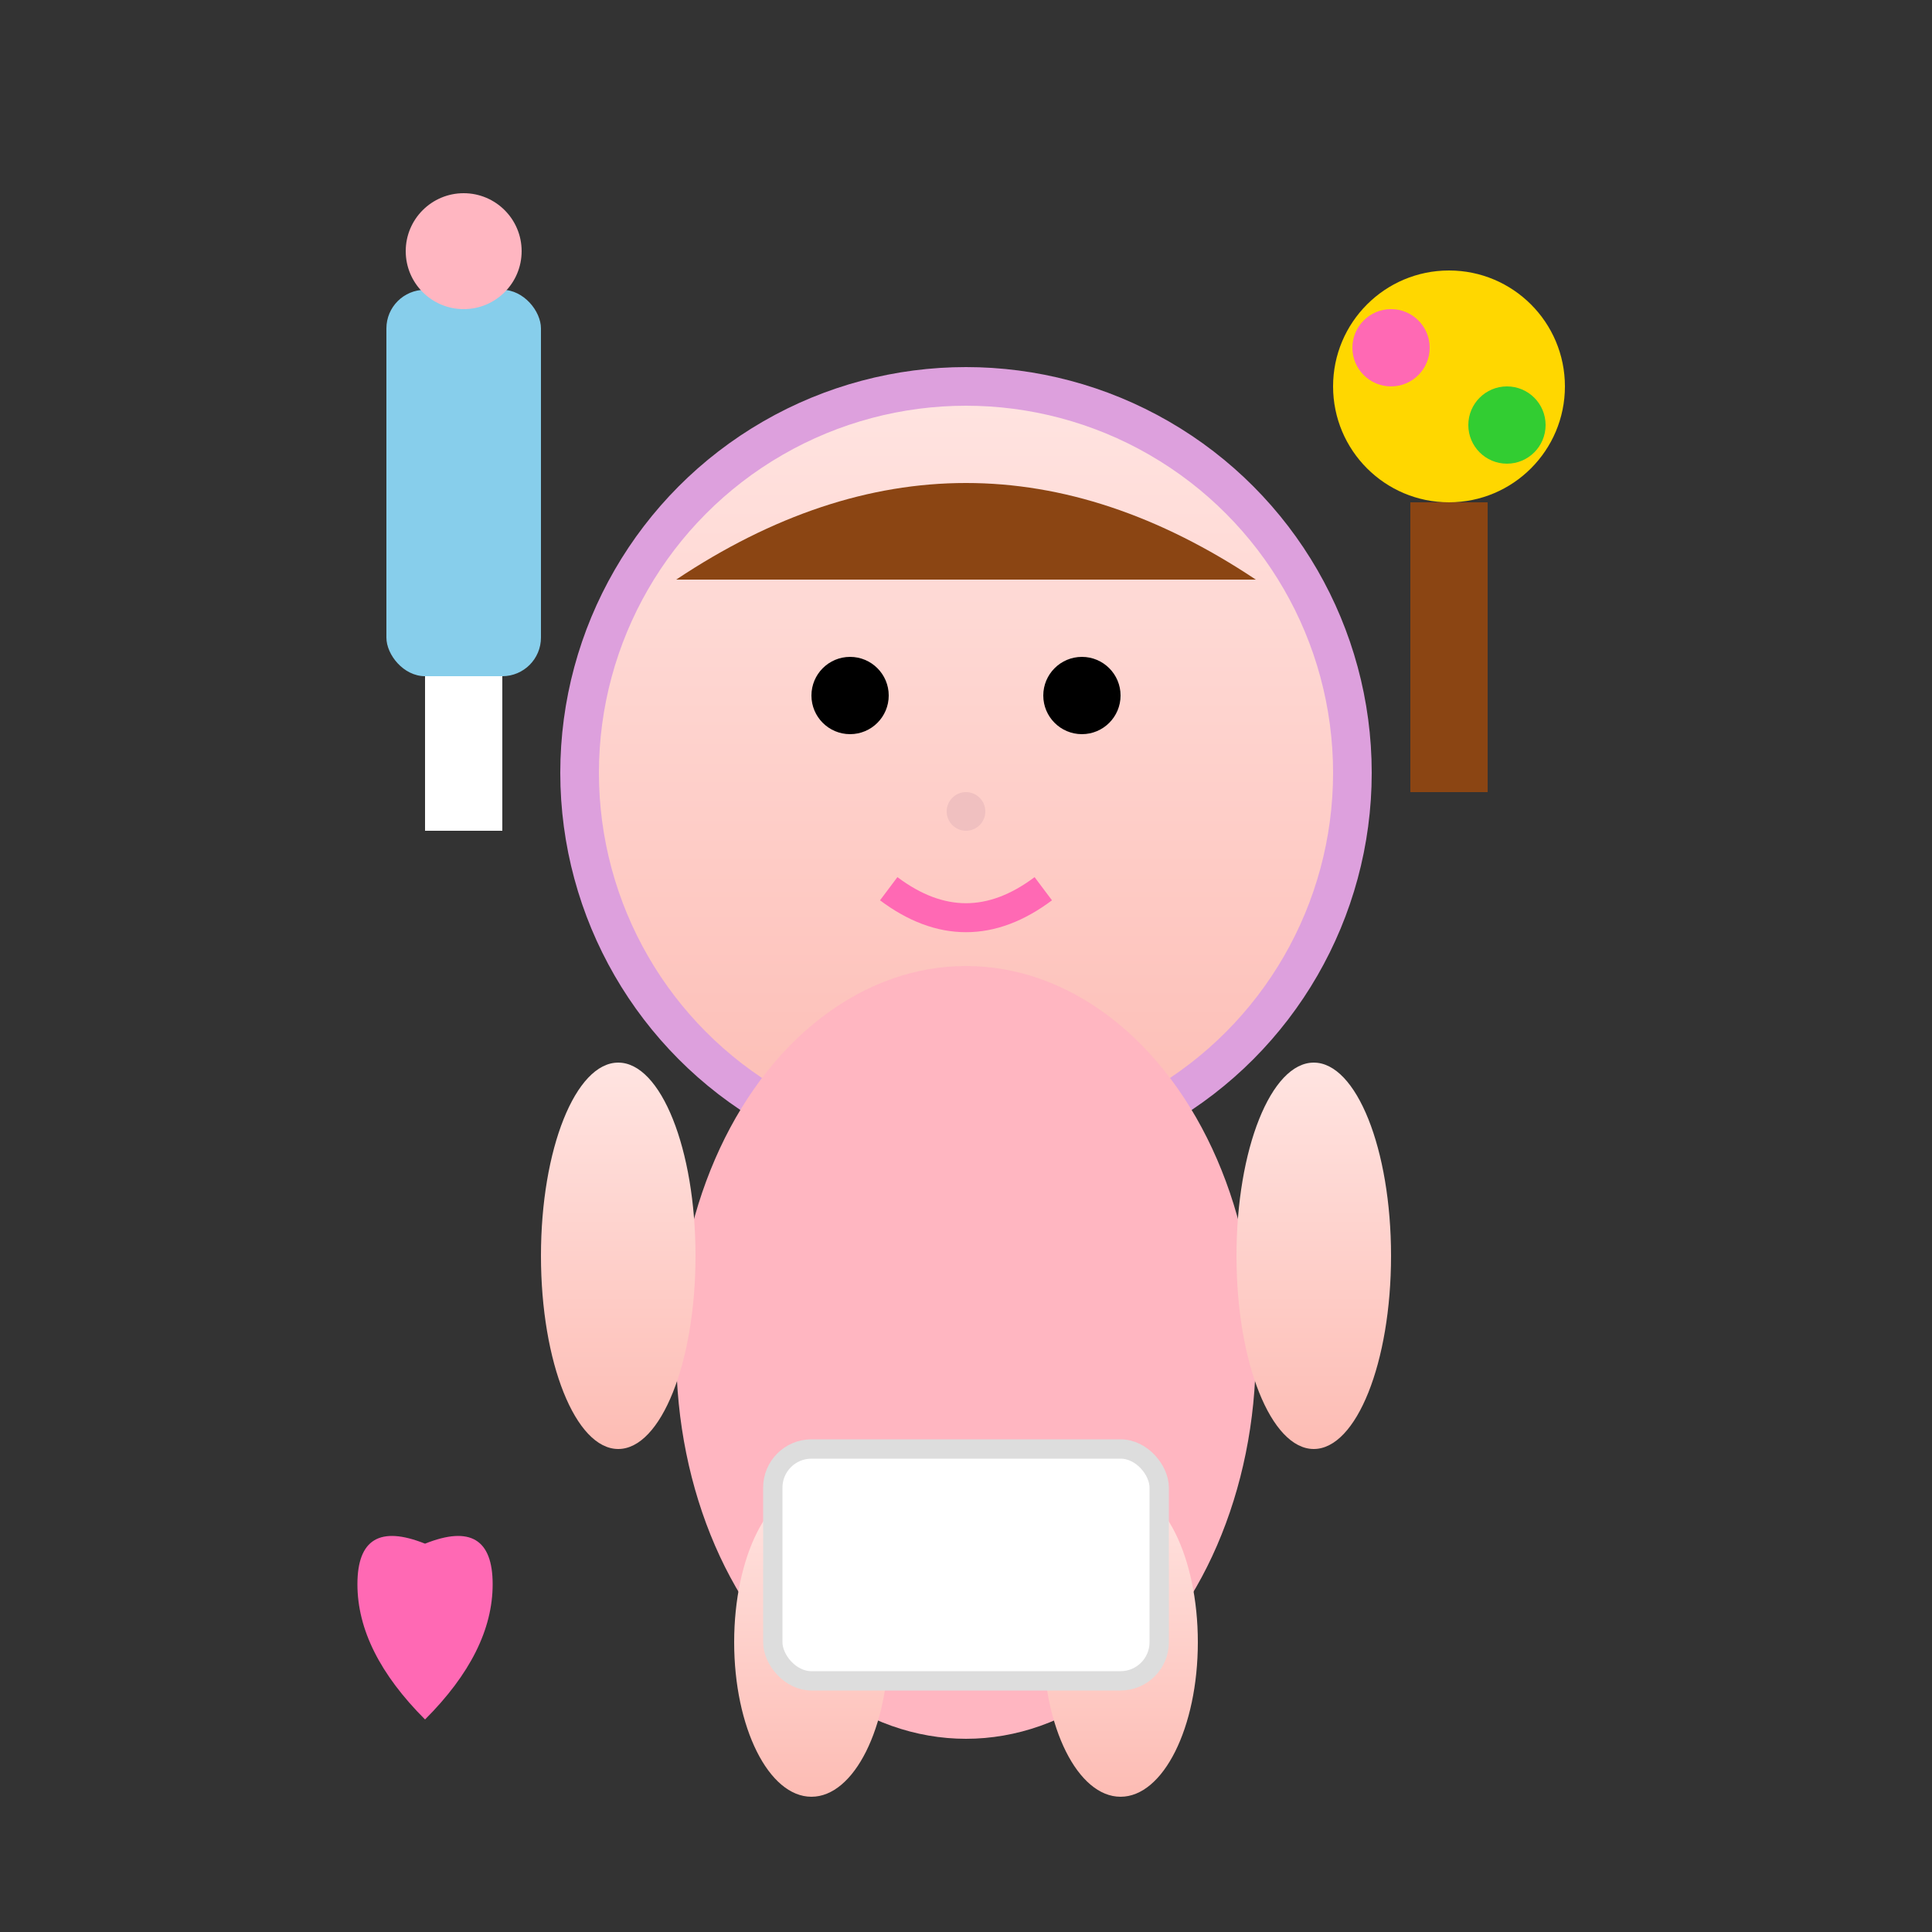
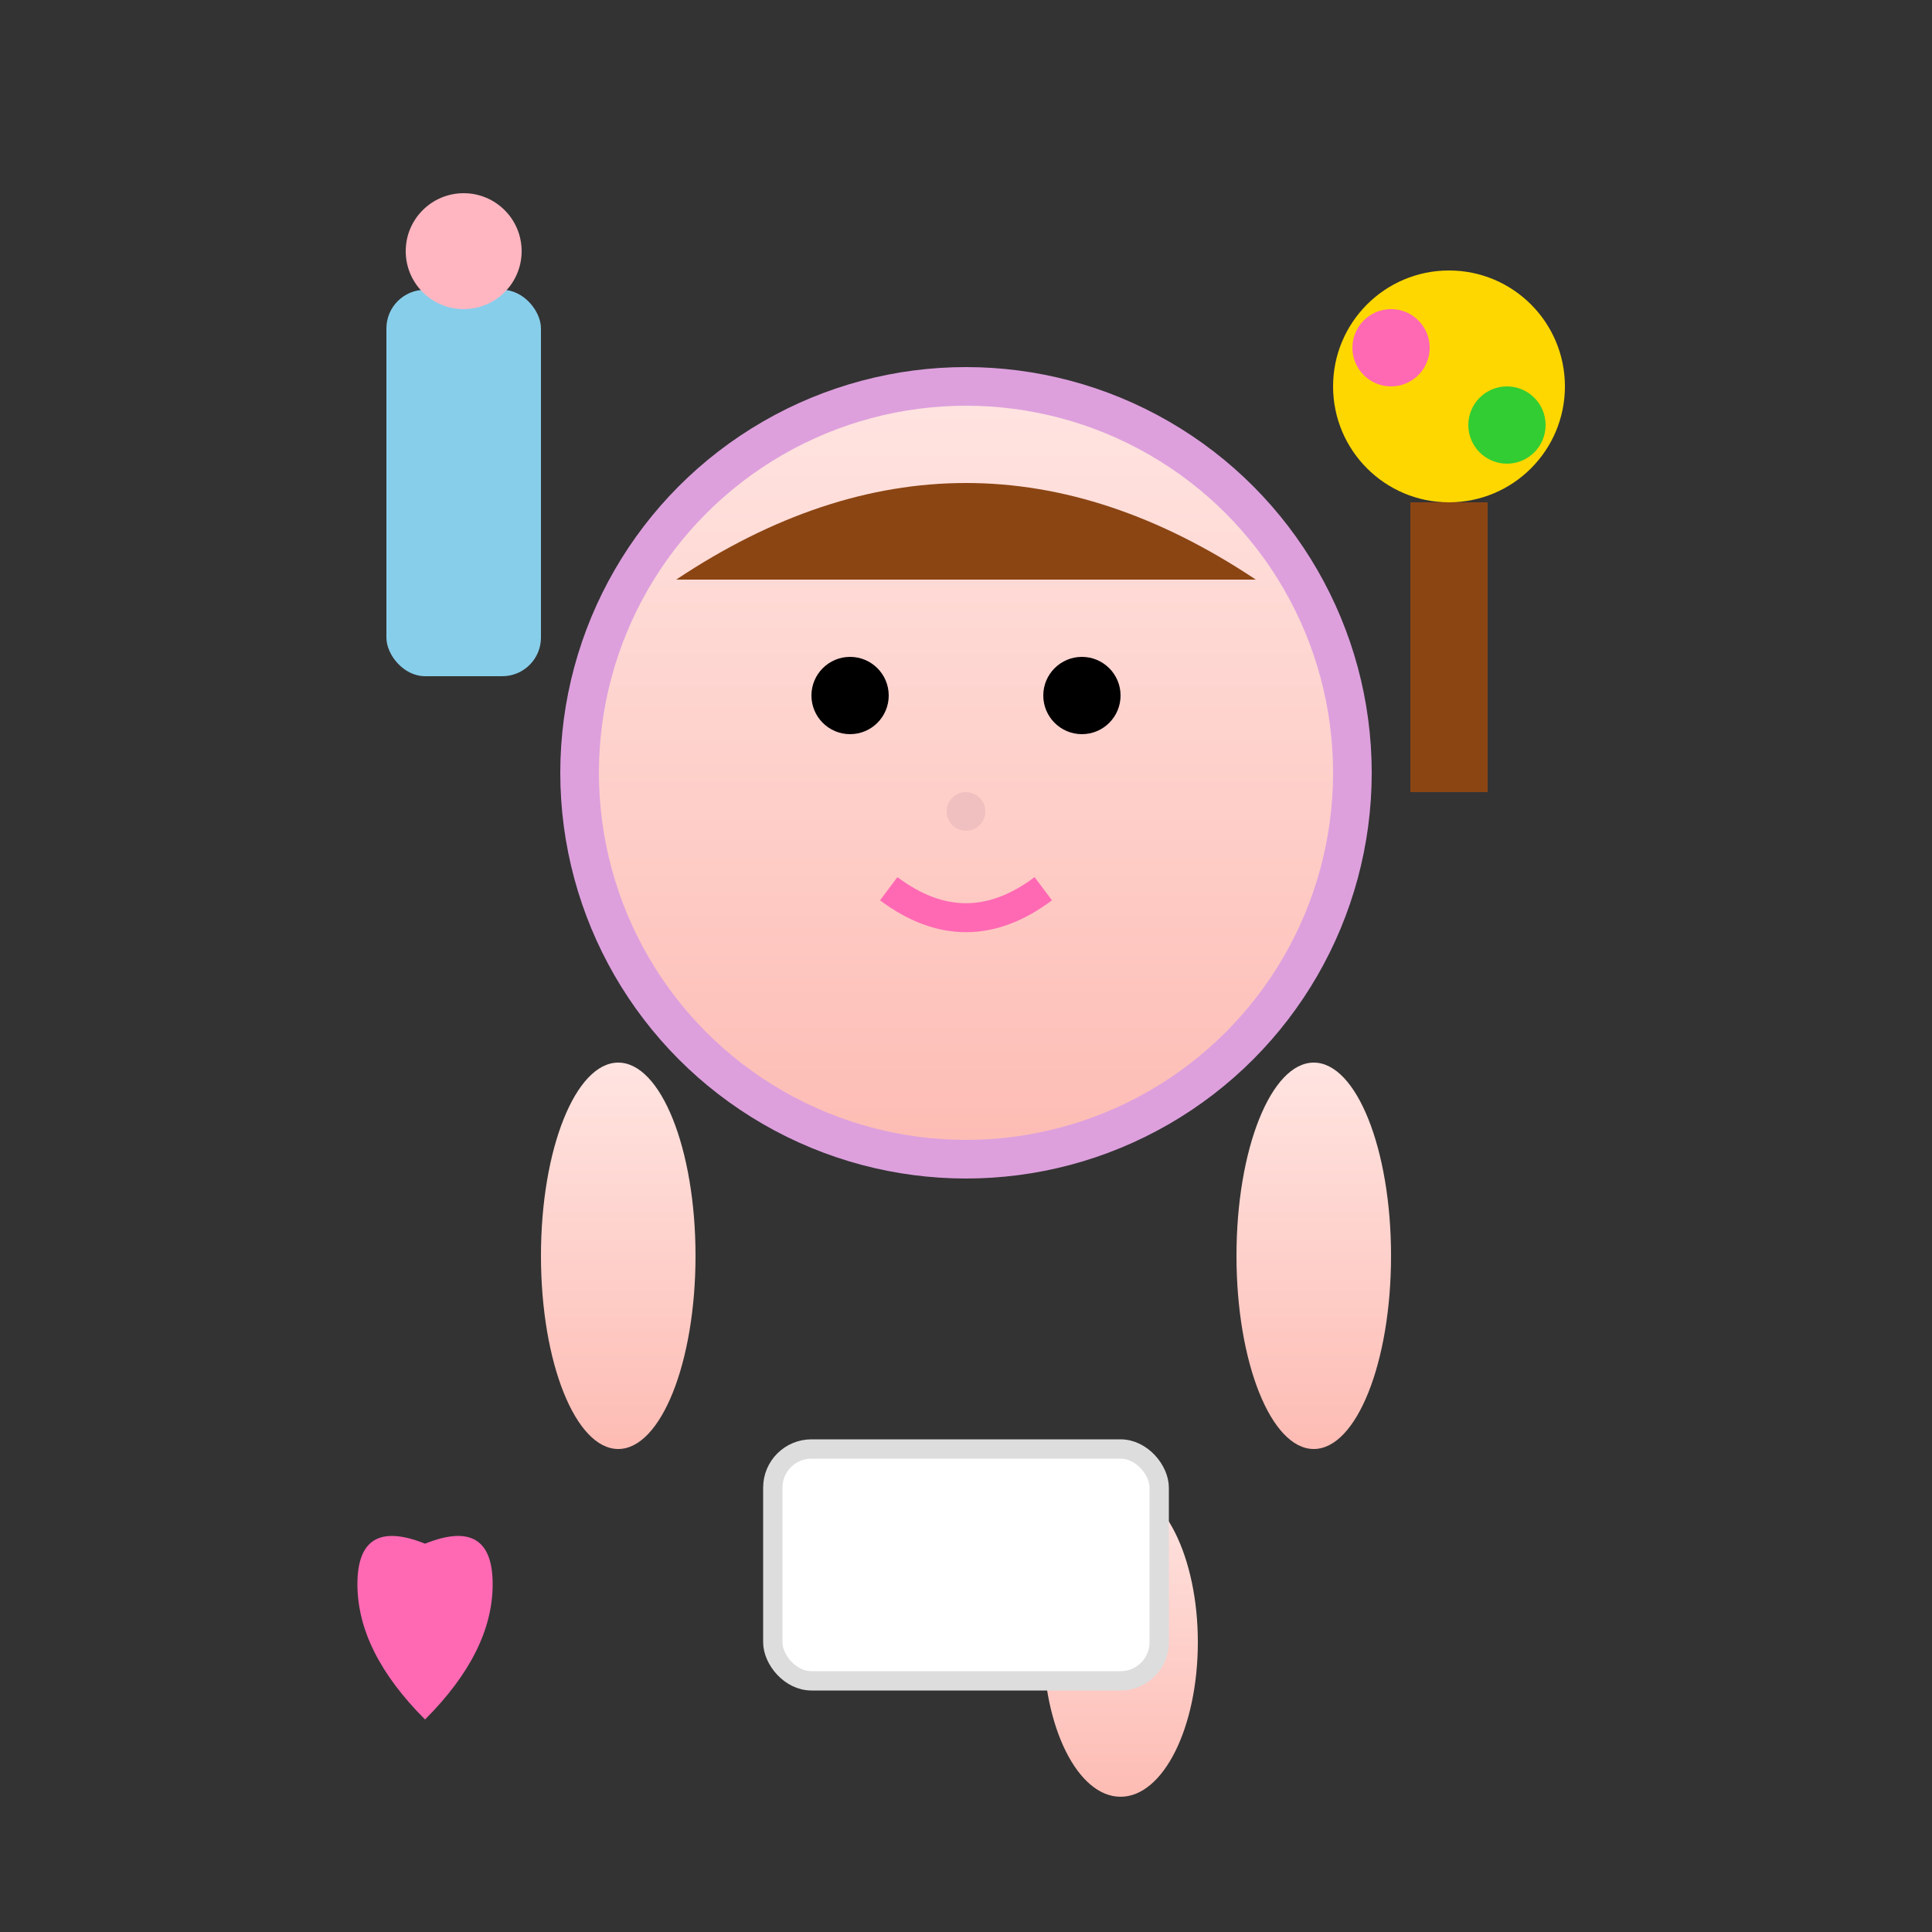
<svg xmlns="http://www.w3.org/2000/svg" viewBox="0 0 100 100" width="100" height="100">
  <rect x="0" y="0" width="100" height="100" fill="#333333" stroke="none" />
  <defs>
    <linearGradient id="babyGrad" x1="0%" y1="0%" x2="0%" y2="100%">
      <stop offset="0%" style="stop-color:#FFE4E1;stop-opacity:1" />
      <stop offset="100%" style="stop-color:#FDBCB4;stop-opacity:1" />
    </linearGradient>
  </defs>
  <circle cx="50" cy="40" r="20" fill="url(#babyGrad)" stroke="#DDA0DD" stroke-width="2" />
  <path d="M 35,30 Q 50,20 65,30" fill="#8B4513" />
  <circle cx="44" cy="36" r="2" fill="#000" />
  <circle cx="56" cy="36" r="2" fill="#000" />
  <circle cx="50" cy="42" r="1" fill="#F0C0C0" />
  <path d="M 46,46 Q 50,49 54,46" stroke="#FF69B4" stroke-width="1.5" fill="none" />
-   <ellipse cx="50" cy="70" rx="15" ry="20" fill="#FFB6C1" />
  <ellipse cx="32" cy="65" rx="4" ry="10" fill="url(#babyGrad)" />
  <ellipse cx="68" cy="65" rx="4" ry="10" fill="url(#babyGrad)" />
-   <ellipse cx="42" cy="85" rx="4" ry="8" fill="url(#babyGrad)" />
  <ellipse cx="58" cy="85" rx="4" ry="8" fill="url(#babyGrad)" />
  <rect x="40" y="75" width="20" height="12" fill="#FFF" stroke="#DDD" stroke-width="1" rx="2" />
  <rect x="20" y="15" width="8" height="20" fill="#87CEEB" rx="2" />
  <circle cx="24" cy="13" r="3" fill="#FFB6C1" />
-   <rect x="22" y="35" width="4" height="8" fill="#FFF" />
  <circle cx="75" cy="20" r="6" fill="#FFD700" />
  <rect x="73" y="26" width="4" height="15" fill="#8B4513" />
  <circle cx="72" cy="18" r="2" fill="#FF69B4" />
  <circle cx="78" cy="22" r="2" fill="#32CD32" />
  <g transform="translate(15,75) scale(0.7)">
    <path d="M 5,10 Q 5,5 10,7 Q 15,5 15,10 Q 15,15 10,20 Q 5,15 5,10" fill="#FF69B4" />
  </g>
</svg>